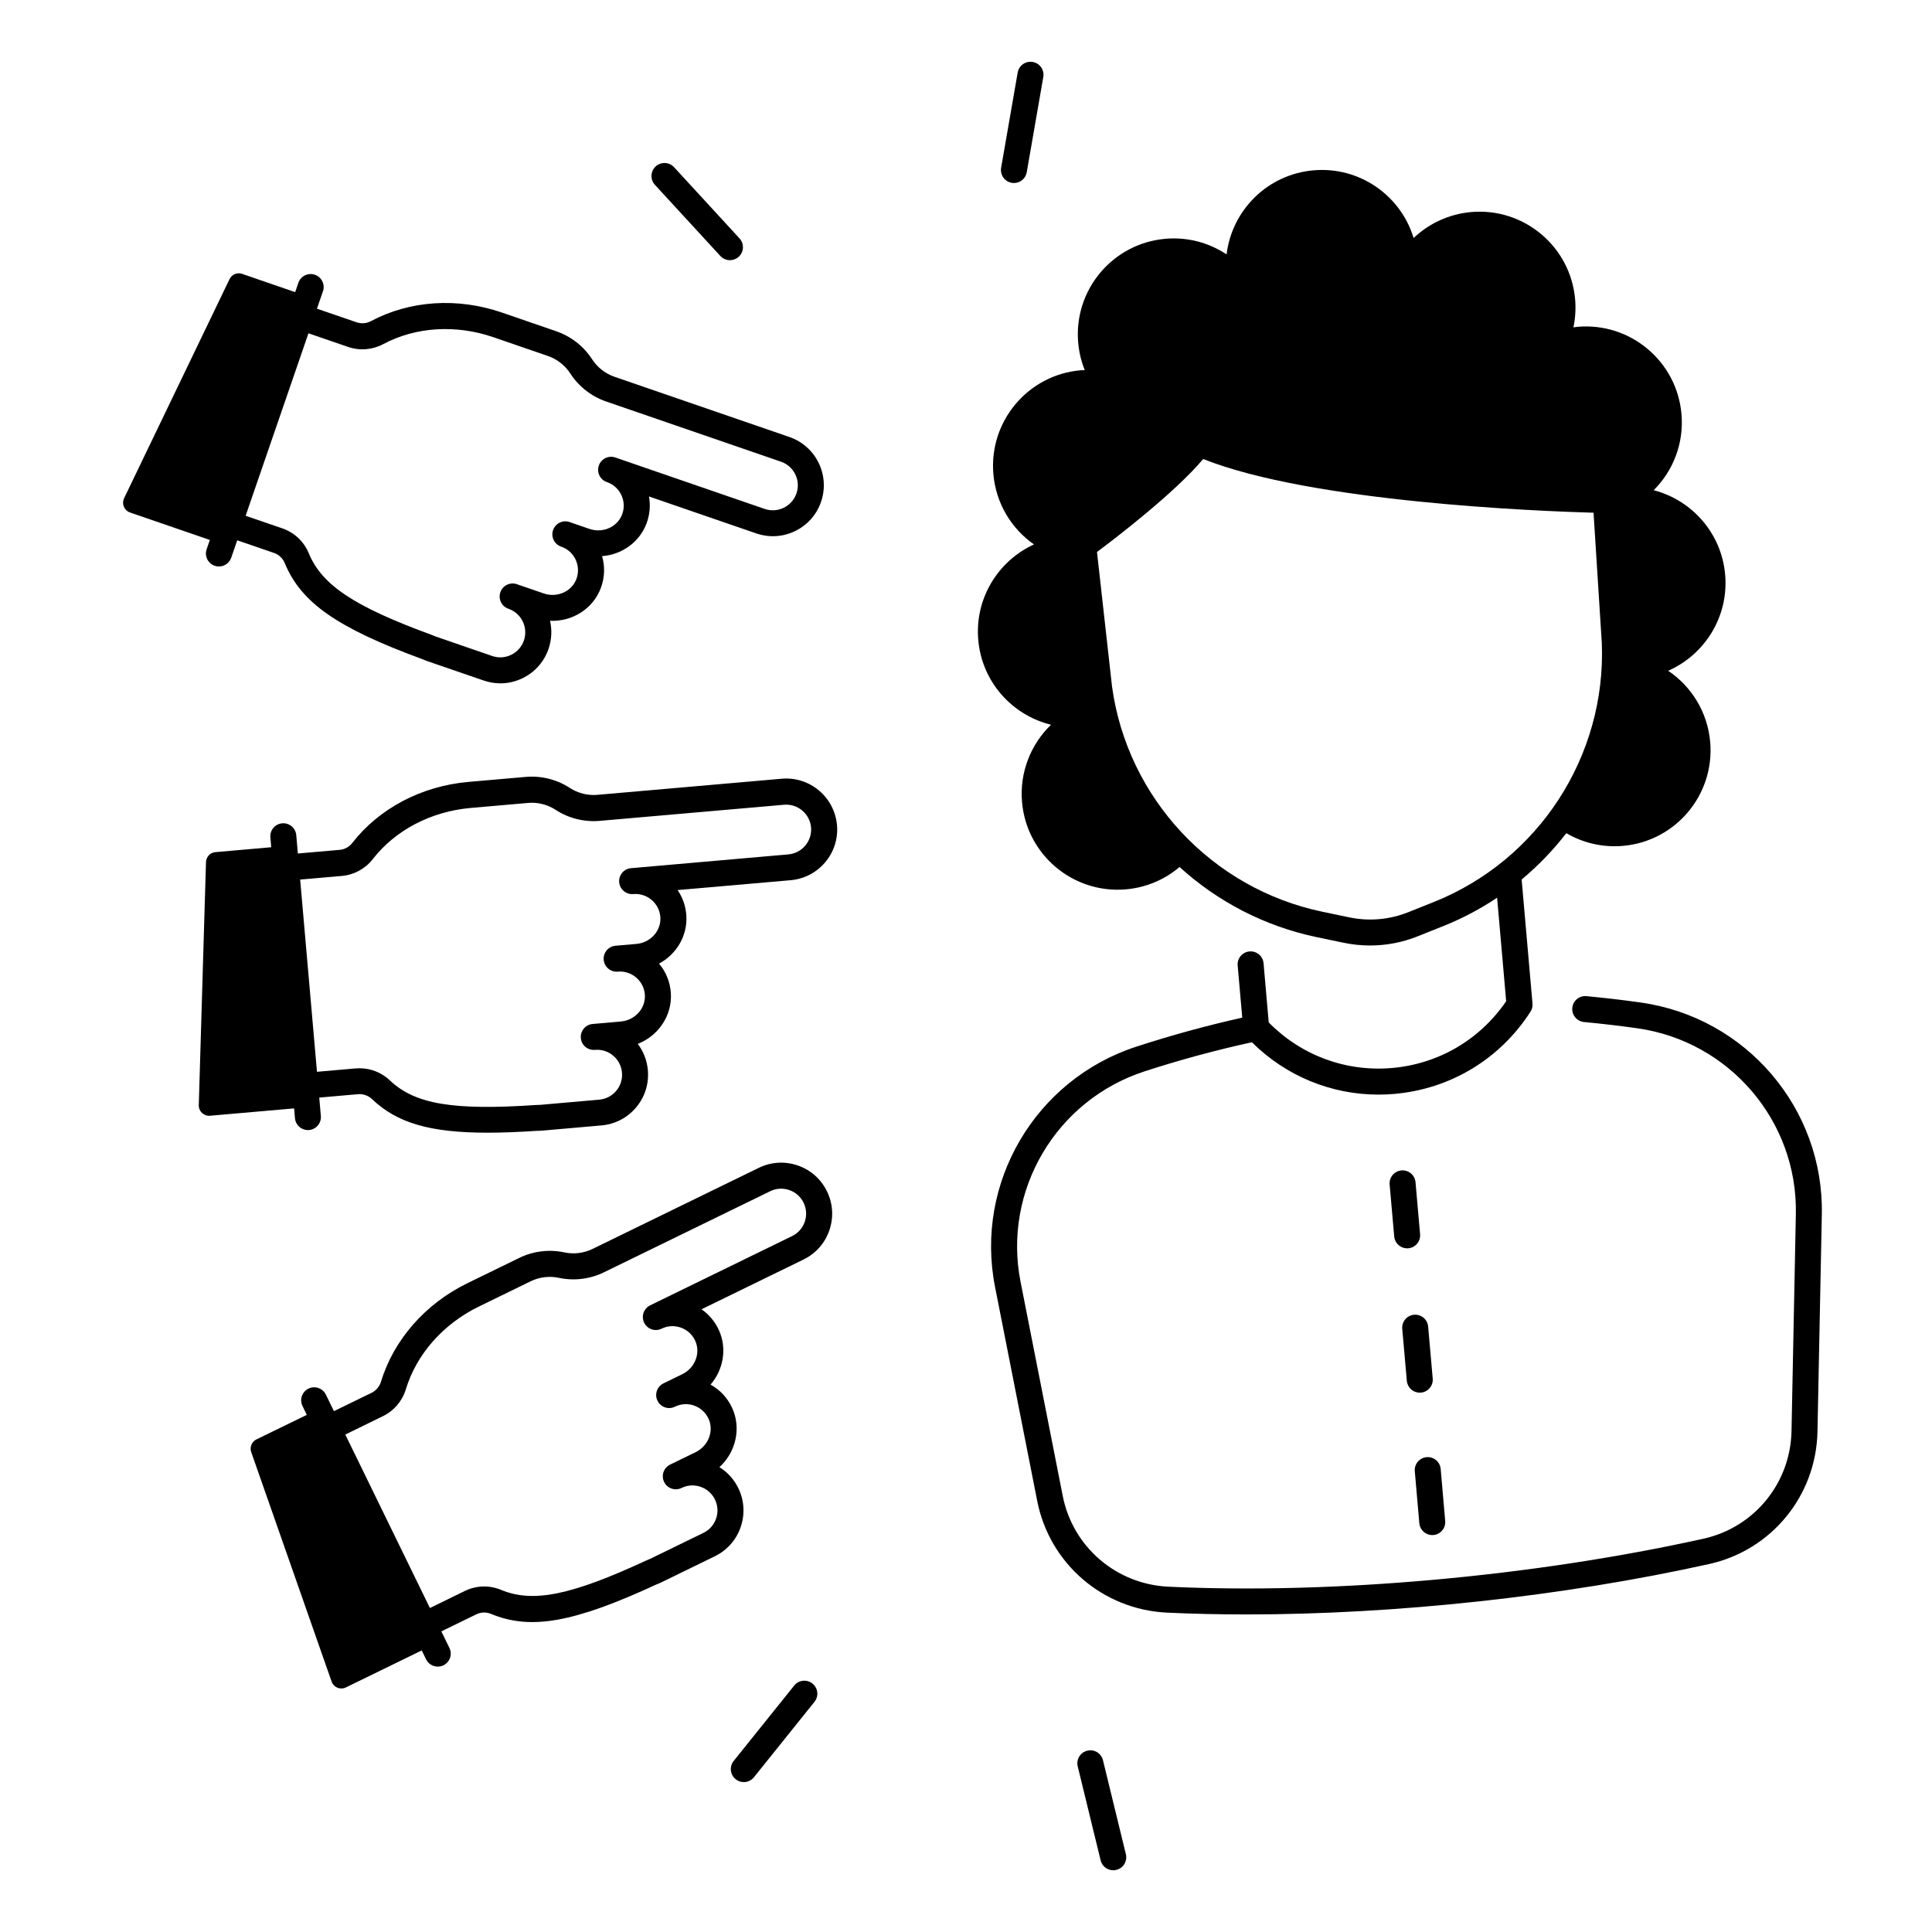
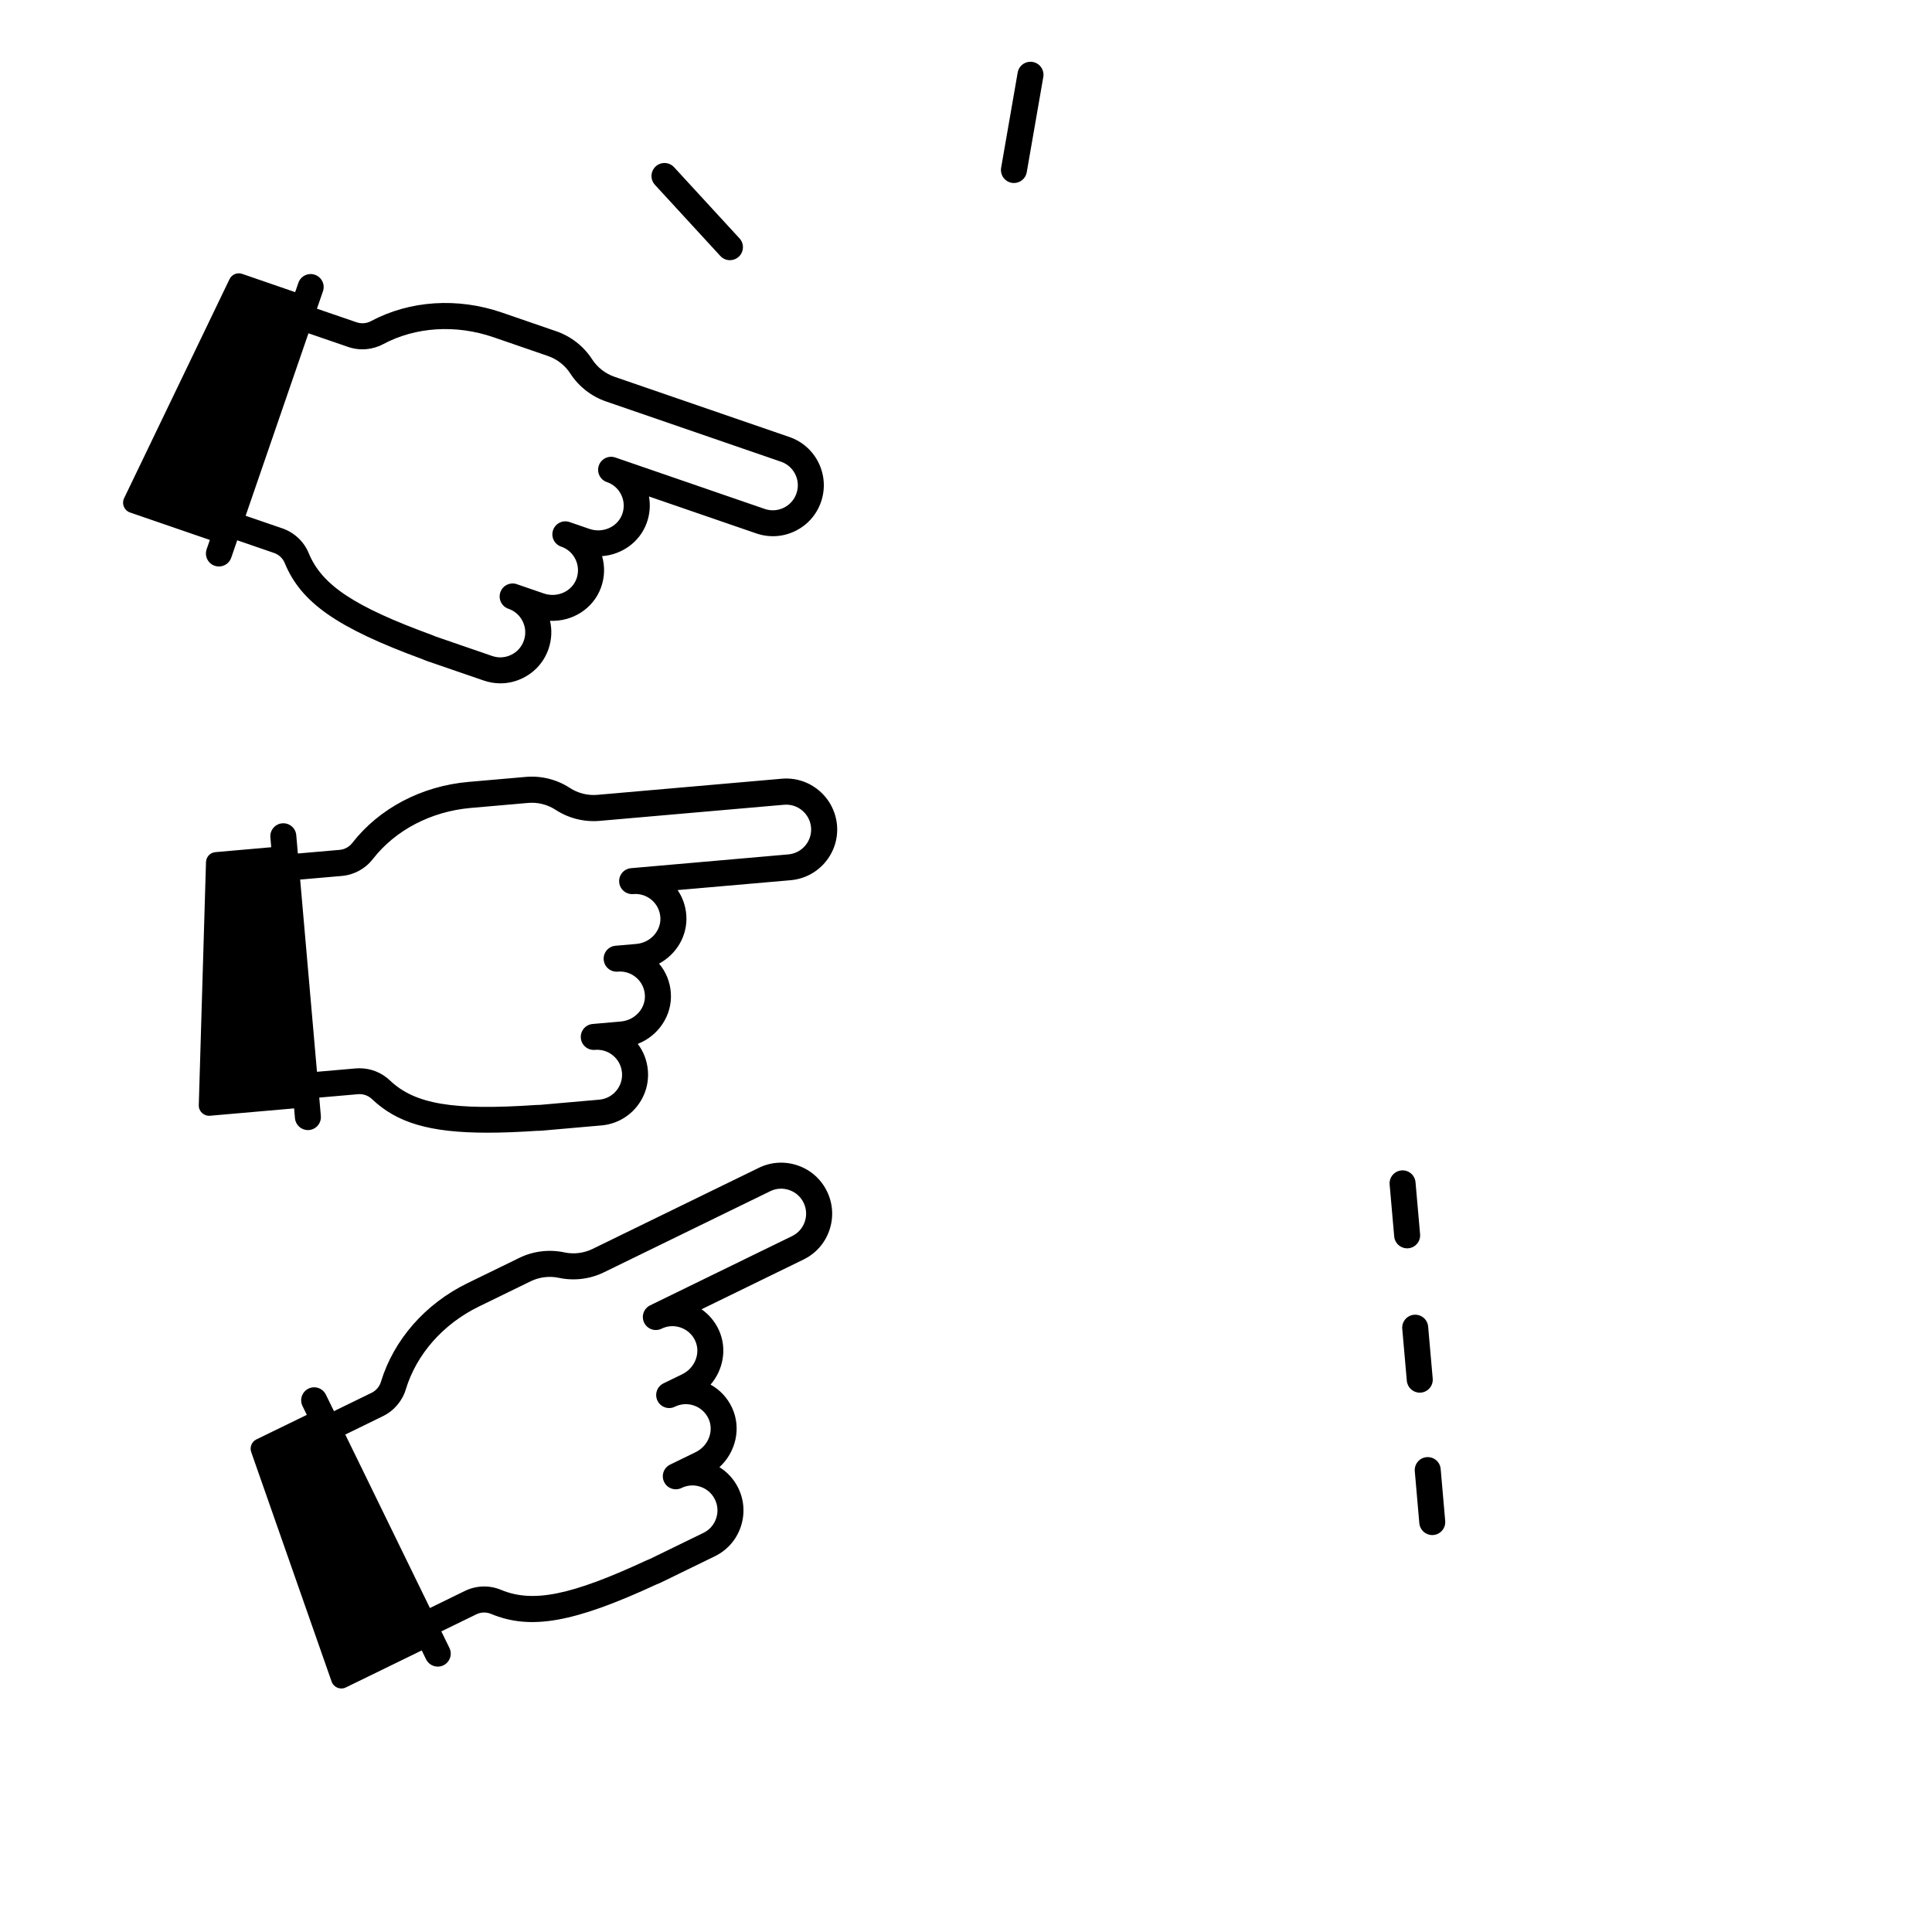
<svg xmlns="http://www.w3.org/2000/svg" fill="#000000" width="800px" height="800px" version="1.1" viewBox="144 144 512 512">
  <g>
    <path d="m517.21 474.81c1.898-0.168 3.297-1.84 3.129-3.731l-1.211-13.777c-0.168-1.891-1.832-3.297-3.731-3.129-1.898 0.168-3.297 1.84-3.129 3.731l1.211 13.777c0.156 1.789 1.664 3.141 3.426 3.141 0.105 0.008 0.203-0.004 0.305-0.012z" />
    <path d="m520.25 513.07c0.098 0 0.207 0 0.305-0.012 1.898-0.168 3.297-1.84 3.129-3.731l-1.211-13.777c-0.168-1.898-1.832-3.285-3.731-3.129-1.898 0.168-3.297 1.84-3.129 3.731l1.211 13.777c0.16 1.793 1.664 3.141 3.426 3.141z" />
    <path d="m523.56 550.81c0.098 0 0.207 0 0.305-0.012 1.898-0.168 3.297-1.84 3.129-3.731l-1.199-13.777c-0.168-1.898-1.832-3.285-3.731-3.129-1.898 0.168-3.297 1.84-3.129 3.731l1.199 13.777c0.16 1.789 1.656 3.141 3.426 3.141z" />
    <path d="m361.02 353.48c-2.766-2.32-6.269-3.426-9.859-3.109l-48.855 4.269c-2.547 0.227-5.144-0.422-7.293-1.832-3.434-2.242-7.566-3.277-11.66-2.922l-15.203 1.328c-12.41 1.082-23.637 6.988-30.809 16.195-0.809 1.043-2.027 1.703-3.336 1.812l-11.07 0.965-0.422-4.871c-0.168-1.898-1.832-3.285-3.731-3.129-1.898 0.168-3.297 1.84-3.129 3.731l0.227 2.609-14.801 1.301c-1.379 0.117-2.449 1.258-2.488 2.637l-1.91 64.414c-0.051 1.633 1.34 2.941 2.973 2.805l22.289-1.949 0.227 2.609c0.156 1.789 1.664 3.141 3.426 3.141 0.098 0 0.207 0 0.305-0.012 1.898-0.168 3.297-1.84 3.129-3.731l-0.422-4.871 10.273-0.895c1.359-0.117 2.707 0.355 3.691 1.289 6.562 6.25 15.184 8.914 30.621 8.914 3.926 0 8.297-0.176 13.188-0.5 0.461 0.012 0.895-0.012 1.328-0.051l15.703-1.379c3.59-0.316 6.848-2.008 9.172-4.773 2.32-2.766 3.426-6.269 3.109-9.859-0.227-2.566-1.152-4.969-2.676-6.977 5.461-2.125 9.18-7.539 8.766-13.512-0.195-2.894-1.289-5.59-3.129-7.754 4.606-2.469 7.606-7.41 7.231-12.801-0.168-2.441-0.973-4.734-2.312-6.691l29.961-2.617c3.59-0.316 6.848-2.008 9.172-4.773 2.32-2.766 3.426-6.269 3.109-9.859-0.336-3.574-2.027-6.832-4.793-9.152zm-3.613 14.602c-1.133 1.359-2.734 2.184-4.496 2.344l-41.691 3.652c-1.898 0.168-3.297 1.84-3.129 3.731 0.168 1.898 1.832 3.285 3.731 3.129 1.781-0.156 3.512 0.402 4.879 1.566 1.359 1.16 2.176 2.785 2.301 4.574 0.246 3.57-2.609 6.742-6.356 7.074l-5.519 0.48h-0.012c-1.898 0.168-3.297 1.84-3.129 3.731 0.168 1.898 1.84 3.297 3.731 3.129 1.781-0.156 3.512 0.395 4.879 1.566 1.359 1.16 2.176 2.785 2.301 4.574 0.246 3.57-2.609 6.75-6.356 7.074l-7.488 0.66c-1.898 0.168-3.297 1.84-3.129 3.731 0.168 1.898 1.84 3.297 3.731 3.129 1.762-0.156 3.473 0.383 4.832 1.523 1.359 1.133 2.184 2.734 2.344 4.496 0.156 1.762-0.383 3.473-1.523 4.832-1.133 1.359-2.734 2.184-4.496 2.344l-15.703 1.379c-0.246 0.02-0.492 0.031-0.738 0.02-0.098 0-0.207 0-0.316 0.012-21.973 1.496-32.109-0.207-38.738-6.523-2.176-2.066-5.047-3.207-8.031-3.207-0.336 0-0.68 0.02-1.012 0.039l-10.273 0.895-4.457-50.941 11.07-0.965c3.207-0.285 6.188-1.898 8.168-4.449 5.992-7.703 15.457-12.645 25.969-13.57l15.203-1.328c2.559-0.227 5.144 0.422 7.293 1.832 3.434 2.242 7.566 3.277 11.66 2.922l48.855-4.269c1.762-0.156 3.473 0.383 4.832 1.523s2.184 2.734 2.344 4.496c0.145 1.727-0.395 3.438-1.527 4.797z" />
    <path d="m198.76 289.56c-0.621 1.801 0.336 3.758 2.137 4.379 0.375 0.129 0.746 0.188 1.121 0.188 1.426 0 2.766-0.895 3.258-2.32l1.594-4.625 9.75 3.356c1.289 0.441 2.32 1.418 2.844 2.688 4.328 10.508 13.914 17.191 36.594 25.504 0.422 0.195 0.828 0.355 1.23 0.492l14.906 5.125c1.438 0.492 2.934 0.746 4.41 0.746 2.027 0 4.035-0.461 5.914-1.379 3.246-1.586 5.676-4.328 6.848-7.742 0.836-2.441 0.965-5.008 0.395-7.457 5.856 0.285 11.453-3.16 13.5-8.777 0.992-2.727 1.094-5.629 0.297-8.355 5.215-0.383 9.957-3.68 11.816-8.758 0.836-2.301 1.043-4.723 0.609-7.055l28.438 9.789c3.414 1.172 7.074 0.953 10.32-0.629 3.246-1.586 5.676-4.328 6.848-7.742 2.422-7.047-1.328-14.742-8.375-17.172l-46.375-15.969c-2.422-0.836-4.527-2.481-5.922-4.633-2.223-3.445-5.59-6.07-9.457-7.41l-14.426-4.969c-11.777-4.055-24.434-3.227-34.734 2.273-1.16 0.621-2.539 0.727-3.789 0.305l-10.516-3.606 1.594-4.613c0.621-1.801-0.336-3.758-2.137-4.379s-3.758 0.336-4.379 2.137l-0.848 2.469-14.051-4.84c-1.309-0.453-2.746 0.148-3.344 1.398l-27.945 58.066c-0.707 1.477 0.031 3.238 1.574 3.769l21.156 7.281zm37.508-53.617c3.051 1.055 6.426 0.777 9.27-0.738 8.609-4.594 19.266-5.266 29.246-1.832l14.426 4.969c2.422 0.836 4.527 2.481 5.922 4.633 2.223 3.445 5.59 6.07 9.457 7.41l46.375 15.969c1.672 0.57 3.019 1.77 3.797 3.356 0.777 1.586 0.887 3.387 0.305 5.059-1.191 3.453-4.961 5.293-8.414 4.102l-39.578-13.629c-1.801-0.621-3.758 0.336-4.379 2.137-0.621 1.801 0.336 3.758 2.137 4.379h0.012c1.684 0.582 3.039 1.789 3.809 3.406 0.766 1.613 0.855 3.434 0.234 5.117-1.23 3.367-5.117 5.106-8.688 3.879l-5.227-1.801c-0.012 0-0.012 0-0.02-0.012-1.801-0.621-3.758 0.336-4.379 2.137-0.621 1.801 0.336 3.758 2.137 4.379h0.012c1.691 0.582 3.039 1.789 3.809 3.406 0.766 1.613 0.855 3.434 0.246 5.117-1.23 3.367-5.125 5.106-8.688 3.879l-7.086-2.441c-0.012 0-0.012 0-0.02-0.012-1.801-0.621-3.758 0.336-4.379 2.137-0.621 1.801 0.336 3.758 2.137 4.379h0.012c1.664 0.582 3.012 1.77 3.777 3.356 0.777 1.586 0.887 3.387 0.305 5.059-0.57 1.672-1.77 3.019-3.356 3.789-1.586 0.777-3.387 0.887-5.059 0.305l-14.906-5.137c-0.234-0.078-0.461-0.176-0.68-0.277-0.098-0.051-0.188-0.09-0.285-0.117-20.668-7.559-29.238-13.246-32.723-21.699-1.27-3.09-3.816-5.481-6.965-6.574l-9.762-3.352 16.648-48.355z" />
    <path d="m355.41 452.86c-3.414-1.172-7.074-0.953-10.32 0.629l-44.082 21.5c-2.301 1.121-4.961 1.445-7.457 0.906-4.004-0.855-8.246-0.344-11.926 1.457l-13.719 6.691c-11.199 5.461-19.562 14.996-22.957 26.164-0.383 1.258-1.277 2.312-2.461 2.894l-9.988 4.871-2.144-4.387c-0.836-1.711-2.902-2.422-4.606-1.586-1.711 0.836-2.422 2.894-1.586 4.606l1.141 2.352-13.352 6.5c-1.25 0.609-1.84 2.047-1.379 3.356l21.305 60.82c0.543 1.543 2.301 2.273 3.777 1.555l20.113-9.809 1.141 2.352c0.602 1.219 1.82 1.938 3.102 1.938 0.512 0 1.023-0.109 1.504-0.344 1.711-0.836 2.422-2.894 1.586-4.606l-2.144-4.387 9.27-4.516c1.23-0.602 2.648-0.641 3.906-0.117 10.488 4.367 21.992 2.312 43.918-7.844 0.434-0.156 0.836-0.336 1.219-0.523l14.168-6.906c3.246-1.586 5.676-4.328 6.848-7.742 1.172-3.414 0.953-7.074-0.629-10.32-1.133-2.32-2.863-4.223-5-5.551 4.328-3.945 5.863-10.332 3.344-15.754-1.23-2.637-3.207-4.754-5.699-6.121 3.414-3.957 4.449-9.645 2.164-14.543-1.031-2.215-2.609-4.074-4.555-5.422l27.031-13.188c3.246-1.586 5.676-4.328 6.848-7.742 1.172-3.414 0.953-7.074-0.629-10.32-1.59-3.254-4.336-5.691-7.75-6.863zm-1.496 18.715-37.617 18.352c-1.711 0.836-2.422 2.894-1.586 4.606 0.836 1.711 2.894 2.422 4.606 1.586 1.613-0.789 3.426-0.887 5.117-0.285 1.684 0.602 3.031 1.82 3.789 3.453 1.516 3.246-0.02 7.231-3.406 8.887l-4.988 2.43c-1.711 0.836-2.422 2.894-1.586 4.606 0.836 1.711 2.894 2.422 4.606 1.586l0.012-0.012c1.605-0.777 3.426-0.887 5.106-0.285 1.684 0.602 3.031 1.82 3.789 3.453 1.516 3.246-0.02 7.231-3.406 8.887l-6.742 3.285c-0.012 0-0.012 0-0.02 0.012-1.711 0.836-2.422 2.894-1.586 4.606 0.836 1.711 2.894 2.422 4.606 1.586 1.586-0.777 3.387-0.887 5.059-0.305 1.672 0.57 3.019 1.77 3.797 3.356s0.887 3.387 0.305 5.059c-0.57 1.672-1.77 3.019-3.356 3.789l-14.168 6.906c-0.227 0.109-0.453 0.195-0.68 0.285-0.098 0.039-0.195 0.078-0.285 0.117-19.977 9.27-30.051 11.305-38.504 7.793-3.078-1.289-6.574-1.18-9.574 0.285l-9.27 4.527-18.676-38.289-3.75-7.676 10.004-4.891c2.894-1.418 5.098-3.996 6.031-7.074 2.832-9.34 9.898-17.348 19.387-21.973l13.719-6.691c2.301-1.121 4.961-1.445 7.457-0.906 4.004 0.855 8.246 0.344 11.926-1.457l44.082-21.5c1.586-0.777 3.387-0.887 5.059-0.305 1.672 0.57 3.019 1.77 3.789 3.356 1.602 3.273 0.234 7.25-3.043 8.844z" />
-     <path d="m578.84 409.68c-4.801-0.68-9.652-1.238-14.414-1.691-1.91-0.176-3.57 1.219-3.75 3.109-0.176 1.891 1.219 3.57 3.109 3.75 4.656 0.434 9.398 0.992 14.09 1.652 24.461 3.445 42.539 24.609 42.047 49.23l-1.152 57.516c-0.277 13.816-9.871 25.543-23.332 28.527-45.246 10.027-98.273 14.781-141.84 12.715-13.797-0.66-25.297-10.539-27.957-24.039l-11.18-56.746c-4.762-24.156 9.367-48.148 32.855-55.781 9.387-3.051 18.953-5.637 28.449-7.715 9.012 8.945 20.969 13.875 33.555 13.875 1.406 0 2.824-0.059 4.242-0.188 14.828-1.301 27.965-9.238 36.035-21.785 0.414-0.641 0.602-1.406 0.531-2.164l-2.875-32.867c4.398-3.66 8.363-7.785 11.836-12.281 4.387 2.559 9.574 3.848 15.016 3.367 13.984-1.219 24.336-13.559 23.113-27.543-0.699-7.949-4.988-14.719-11.129-18.863 9.691-4.269 16.07-14.336 15.094-25.477-0.965-11.012-8.816-19.738-18.934-22.367 5.125-5.125 8.051-12.398 7.359-20.191-1.219-13.992-13.559-24.336-27.543-23.113-0.375 0.031-0.727 0.098-1.094 0.148 0.5-2.391 0.68-4.891 0.453-7.449-1.219-13.984-13.559-24.336-27.543-23.113-5.953 0.523-11.238 3.07-15.254 6.879-3.414-11.277-14.348-19.012-26.539-17.938-12.203 1.062-21.617 10.578-23.027 22.277-4.625-3.059-10.262-4.656-16.215-4.133-13.992 1.219-24.336 13.559-23.113 27.543 0.227 2.559 0.828 4.988 1.742 7.262-0.363 0.02-0.727 0.012-1.102 0.039-13.984 1.219-24.336 13.559-23.113 27.543 0.68 7.793 4.812 14.445 10.754 18.609-9.504 4.348-15.723 14.309-14.762 25.32 0.973 11.141 9.004 19.945 19.285 22.465-5.324 5.144-8.375 12.555-7.684 20.508 1.219 13.984 13.559 24.336 27.543 23.113 5.441-0.473 10.332-2.637 14.199-5.922 10.047 9.141 22.516 15.703 36.398 18.598l7.106 1.484c2.312 0.48 4.656 0.719 6.988 0.719 4.309 0 8.59-0.816 12.645-2.441l6.742-2.695c5.078-2.027 9.852-4.566 14.277-7.527l2.402 27.434c-6.957 10.184-17.898 16.609-30.207 17.691-12.262 1.074-24.109-3.316-32.719-12.074l-1.367-15.684c-0.168-1.891-1.832-3.285-3.731-3.129-1.898 0.168-3.297 1.84-3.129 3.731l1.211 13.816c-9.367 2.086-18.785 4.664-28.035 7.676-26.805 8.719-42.914 36.094-37.48 63.664l11.18 56.746c3.277 16.621 17.406 28.781 34.383 29.59 6.809 0.324 13.855 0.48 21.059 0.48 39.477 0 83.855-4.762 122.6-13.352 16.582-3.672 28.387-18.117 28.734-35.109l1.152-57.516c0.574-28.09-20.051-52.246-47.969-56.184zm-54.875-26.637-6.742 2.695c-4.988 1.996-10.41 2.469-15.664 1.367l-7.106-1.484c-29.285-6.109-51.699-30.121-55.754-59.68l-3.984-35.66c5.086-3.797 20.652-15.723 28.141-24.641 28.773 11.453 88.797 13.824 103.45 14.238l2.195 34.629c1.141 29.895-16.758 57.445-44.535 68.535z" />
-     <path d="m436.3 610.48c-0.453-1.852-2.301-2.981-4.164-2.527-1.852 0.453-2.981 2.312-2.527 4.164l6.07 24.895c0.383 1.574 1.789 2.629 3.344 2.629 0.266 0 0.543-0.031 0.816-0.098 1.852-0.453 2.981-2.312 2.527-4.164z" />
-     <path d="m359.31 590.16c-1.484-1.191-3.652-0.953-4.84 0.531l-16.039 19.984c-1.191 1.484-0.953 3.652 0.531 4.84 0.641 0.512 1.398 0.758 2.156 0.758 1.012 0 2.008-0.441 2.688-1.289l16.039-19.984c1.188-1.484 0.953-3.648-0.535-4.84z" />
    <path d="m334.9 211.84c0.68 0.738 1.605 1.113 2.539 1.113 0.836 0 1.672-0.305 2.332-0.906 1.398-1.289 1.496-3.465 0.207-4.871l-17.34-18.863c-1.289-1.398-3.465-1.496-4.871-0.207-1.398 1.289-1.496 3.465-0.207 4.871z" />
    <path d="m412.12 192.45c0.195 0.039 0.395 0.051 0.59 0.051 1.645 0 3.102-1.18 3.387-2.856l4.387-25.238c0.324-1.871-0.926-3.66-2.805-3.984-1.879-0.324-3.66 0.926-3.984 2.805l-4.387 25.238c-0.316 1.879 0.941 3.66 2.812 3.984z" />
  </g>
</svg>